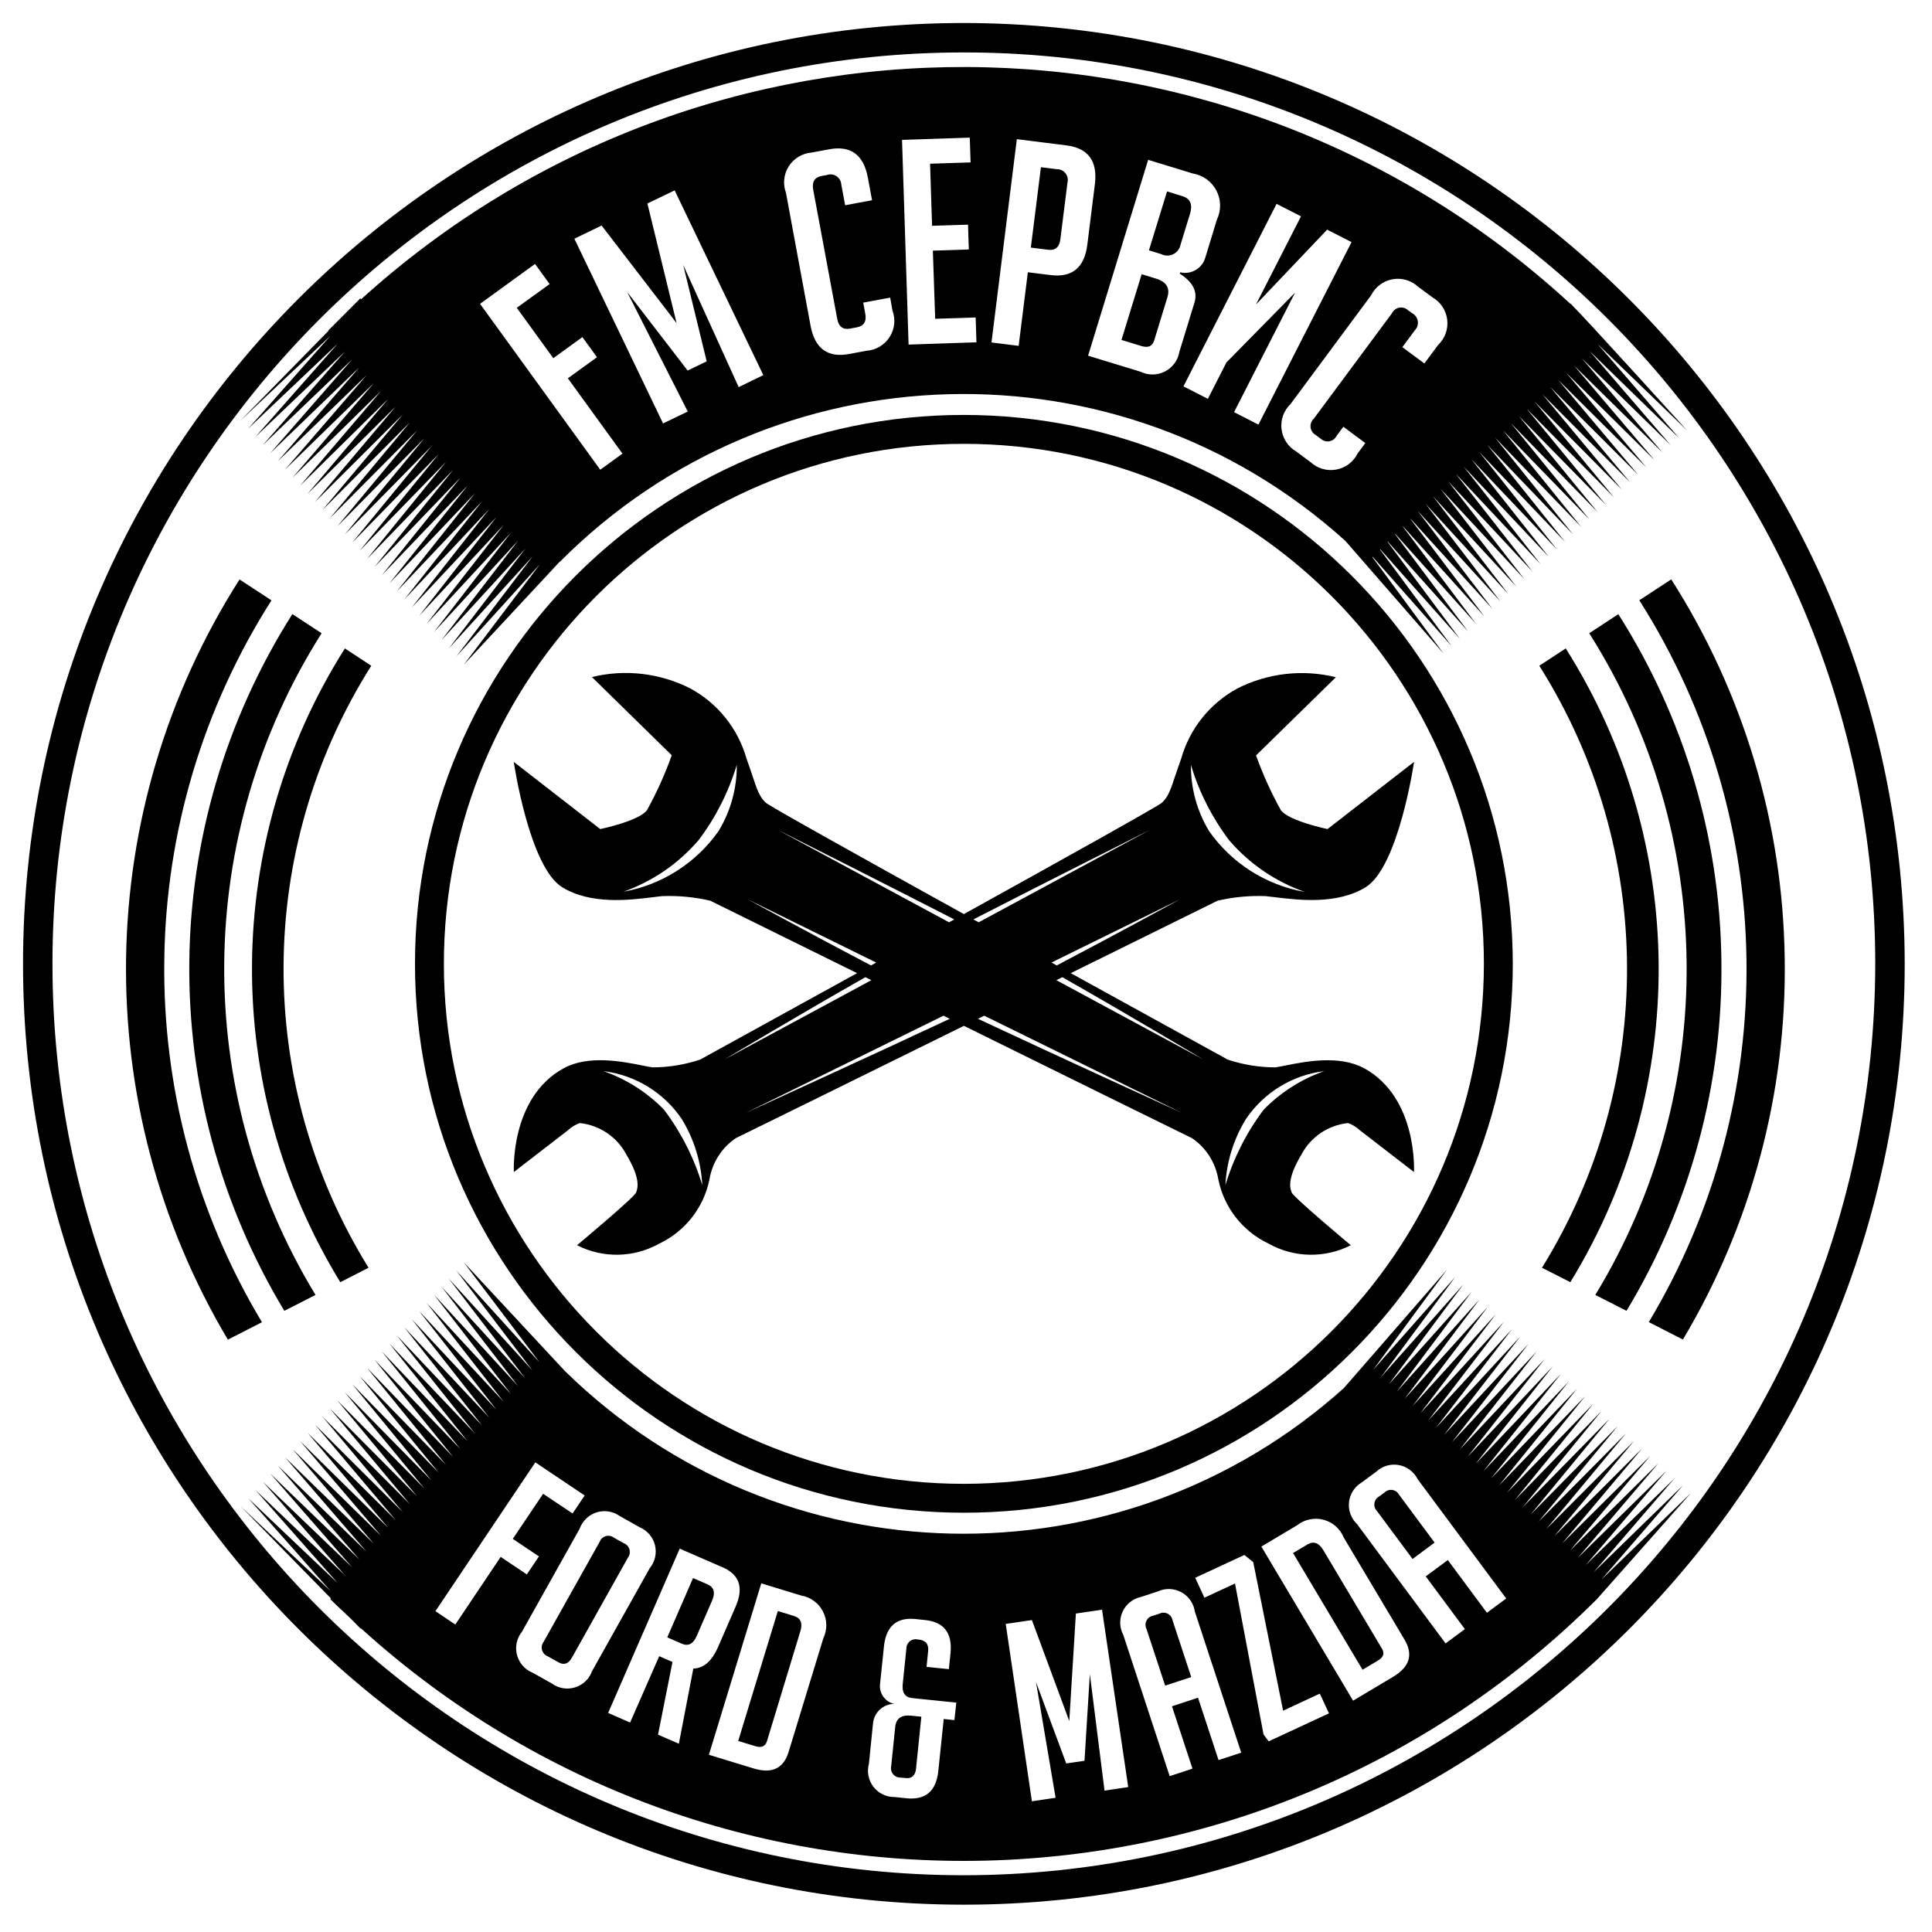
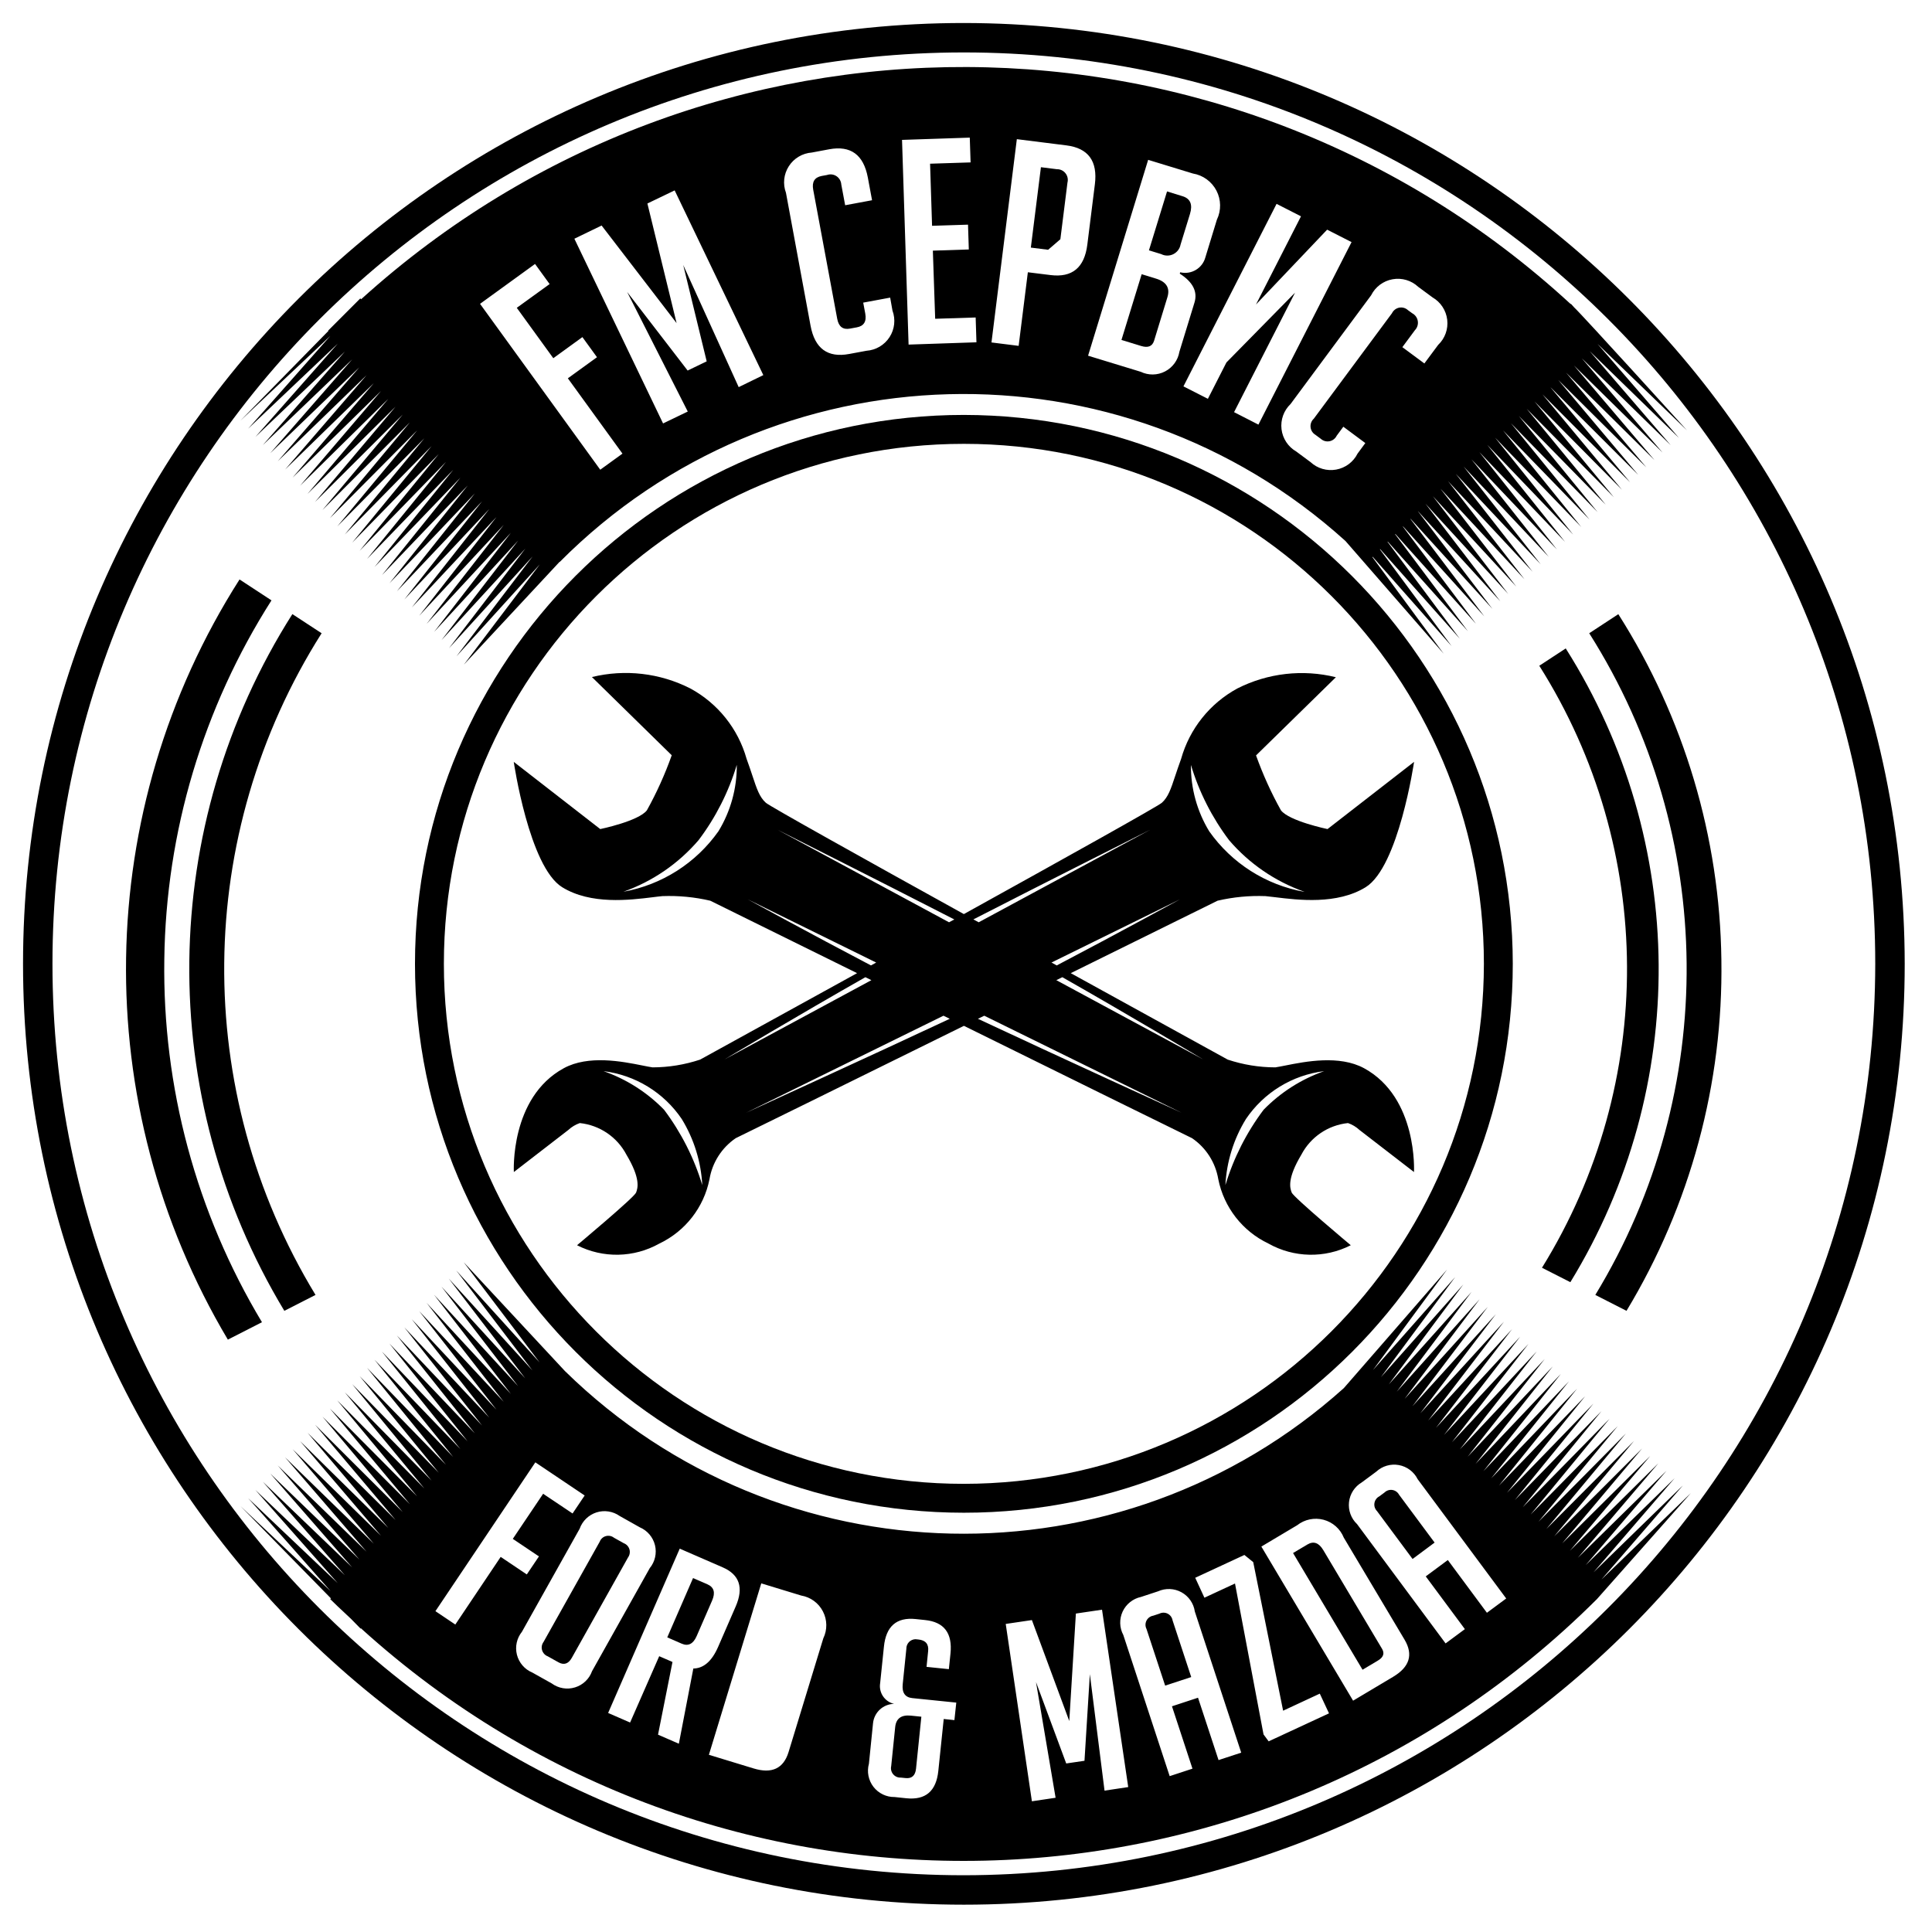
<svg xmlns="http://www.w3.org/2000/svg" width="64" height="64" viewBox="0 0 64 64" fill="none">
  <path fill-rule="evenodd" clip-rule="evenodd" d="M40.991 22.805C40.08 23.299 39.407 24.14 39.126 25.138C39.047 25.352 38.986 25.538 38.931 25.701C38.787 26.137 38.697 26.405 38.488 26.593C38.359 26.708 35.288 28.421 31.929 30.28C28.571 28.421 25.499 26.708 25.37 26.593C25.16 26.405 25.07 26.135 24.925 25.697C24.871 25.535 24.81 25.35 24.732 25.138C24.451 24.14 23.778 23.299 22.866 22.805C21.86 22.294 20.704 22.16 19.608 22.428L22.252 25.019C22.029 25.649 21.753 26.259 21.429 26.843C21.152 27.202 19.884 27.464 19.884 27.464L17.019 25.238C17.019 25.238 17.526 28.715 18.625 29.391C19.573 29.975 20.857 29.816 21.622 29.722C21.743 29.707 21.851 29.693 21.943 29.685C22.476 29.665 23.009 29.716 23.528 29.837L28.392 32.237C25.538 33.811 23.192 35.101 23.192 35.101C22.683 35.27 22.151 35.357 21.616 35.358C21.526 35.345 21.411 35.322 21.277 35.295C20.616 35.163 19.494 34.94 18.676 35.386C16.886 36.361 17.022 38.825 17.022 38.825L18.826 37.432C18.936 37.33 19.065 37.252 19.207 37.203C19.864 37.272 20.444 37.665 20.751 38.25C21.221 39.038 21.132 39.347 21.071 39.506C21.01 39.666 19.115 41.25 19.115 41.25C19.976 41.689 21 41.668 21.843 41.194C22.702 40.785 23.318 39.994 23.503 39.061C23.596 38.509 23.91 38.018 24.373 37.703C24.666 37.563 28.239 35.803 31.931 33.982C35.621 35.803 39.195 37.563 39.487 37.703C39.95 38.018 40.264 38.509 40.357 39.061C40.543 39.994 41.159 40.785 42.018 41.194C42.861 41.668 43.885 41.689 44.746 41.25C44.746 41.25 42.852 39.665 42.79 39.506C42.727 39.348 42.638 39.038 43.109 38.25C43.416 37.664 43.996 37.271 44.654 37.203C44.796 37.252 44.926 37.33 45.035 37.432L46.84 38.825C46.84 38.825 46.975 36.361 45.186 35.386C44.365 34.941 43.237 35.165 42.577 35.297H42.577C42.446 35.323 42.334 35.345 42.246 35.358C41.71 35.357 41.178 35.27 40.67 35.101C40.67 35.101 38.323 33.811 35.47 32.237L40.333 29.837C40.853 29.716 41.386 29.665 41.919 29.685C42.01 29.693 42.117 29.706 42.238 29.721C43.002 29.815 44.289 29.974 45.237 29.391C46.334 28.717 46.843 25.238 46.843 25.238L43.976 27.464C43.976 27.464 42.71 27.202 42.433 26.843C42.108 26.261 41.833 25.652 41.608 25.024L44.253 22.434C43.156 22.163 41.999 22.295 40.991 22.805ZM23.801 27.534C23.056 28.591 21.924 29.312 20.651 29.54C21.617 29.197 22.476 28.608 23.143 27.829C23.709 27.08 24.136 26.236 24.407 25.337C24.414 26.111 24.204 26.872 23.801 27.534ZM19.993 35.483C20.752 35.749 21.439 36.187 22 36.764C22.564 37.515 22.992 38.359 23.264 39.258C23.223 38.483 22.989 37.73 22.584 37.069C21.99 36.191 21.045 35.613 19.993 35.483ZM24.772 29.793L29.025 31.886L28.852 31.981C26.838 30.925 24.772 29.793 24.772 29.793ZM28.667 32.371C26.512 33.593 24.003 35.093 24.003 35.093L28.866 32.469L28.667 32.371ZM24.712 36.863L31.253 33.647L31.462 33.749C28.949 34.928 24.712 36.863 24.712 36.863ZM25.757 27.487L31.438 30.552L31.613 30.458C29.14 29.188 25.757 27.487 25.757 27.487ZM41.273 37.069C41.867 36.191 42.811 35.612 43.864 35.483C43.105 35.749 42.418 36.188 41.857 36.764C41.293 37.515 40.865 38.359 40.593 39.258C40.633 38.483 40.867 37.73 41.273 37.069ZM32.42 30.552L38.101 27.487C38.101 27.487 34.718 29.188 32.245 30.456L32.42 30.552ZM32.395 33.749L32.605 33.647L39.145 36.863C39.145 36.863 34.906 34.928 32.395 33.749ZM34.992 32.469L39.855 35.093C39.855 35.093 37.345 33.593 35.191 32.371L34.992 32.469ZM35.006 31.981L34.832 31.885L39.086 29.793C39.086 29.793 37.019 30.925 35.006 31.981ZM40.056 27.537C40.801 28.595 41.933 29.316 43.206 29.543V29.54C42.241 29.198 41.382 28.61 40.715 27.832C40.15 27.083 39.722 26.239 39.451 25.34C39.444 26.114 39.654 26.875 40.056 27.537Z" fill="black" />
  <path fill-rule="evenodd" clip-rule="evenodd" d="M0.763 31.928C0.763 14.716 14.716 0.762 31.929 0.762C49.134 0.782 63.076 14.724 63.096 31.928C63.096 49.141 49.142 63.095 31.929 63.095C14.716 63.095 0.763 49.141 0.763 31.928ZM1.738 31.928C1.738 48.603 15.255 62.12 31.929 62.12C48.596 62.101 62.102 48.595 62.12 31.928C62.12 15.254 48.603 1.737 31.929 1.737C15.255 1.737 1.738 15.254 1.738 31.928Z" fill="black" />
  <path fill-rule="evenodd" clip-rule="evenodd" d="M13.747 31.928C13.747 21.886 21.887 13.745 31.929 13.745C41.967 13.756 50.102 21.89 50.113 31.928C50.112 41.97 41.972 50.111 31.93 50.111C21.888 50.11 13.747 41.97 13.747 31.928ZM14.704 31.928C14.704 41.441 22.416 49.154 31.929 49.154C41.439 49.144 49.145 41.438 49.156 31.928C49.156 22.415 41.444 14.703 31.93 14.703C22.417 14.702 14.704 22.415 14.704 31.928Z" fill="black" />
  <path d="M39.108 8.101L39.419 7.089C39.515 6.776 39.433 6.579 39.174 6.5L38.66 6.341L38.06 8.293L38.468 8.418C38.593 8.482 38.741 8.482 38.867 8.42C38.993 8.357 39.083 8.239 39.108 8.101Z" fill="black" />
  <path d="M37.802 11.461C38.03 11.531 38.173 11.473 38.231 11.286L38.671 9.849C38.766 9.544 38.641 9.336 38.299 9.231L37.819 9.084L37.15 11.261L37.802 11.461Z" fill="black" />
-   <path d="M35.126 7.925L35.361 6.05C35.389 5.941 35.365 5.826 35.295 5.739C35.226 5.651 35.12 5.602 35.008 5.605L34.482 5.539L34.148 8.202L34.721 8.274C34.958 8.304 35.093 8.187 35.126 7.925Z" fill="black" />
+   <path d="M35.126 7.925L35.361 6.05C35.389 5.941 35.365 5.826 35.295 5.739C35.226 5.651 35.12 5.602 35.008 5.605L34.482 5.539L34.148 8.202L34.721 8.274Z" fill="black" />
  <path d="M38.405 53.455L38.201 53.522C38.105 53.538 38.023 53.599 37.979 53.685C37.935 53.772 37.935 53.874 37.979 53.961L38.597 55.838L39.461 55.555L38.843 53.677C38.827 53.581 38.767 53.499 38.681 53.455C38.594 53.411 38.492 53.411 38.405 53.455Z" fill="black" />
  <path d="M23.436 52.483L22.958 52.276L22.104 54.24L22.581 54.448C22.798 54.543 22.965 54.458 23.079 54.195L23.59 53.02C23.704 52.757 23.652 52.578 23.436 52.483Z" fill="black" />
  <path d="M29.654 57.213L29.522 58.505C29.5 58.599 29.524 58.7 29.587 58.774C29.649 58.849 29.743 58.89 29.841 58.885L29.997 58.901C30.205 58.923 30.322 58.818 30.345 58.587L30.521 56.868L30.168 56.832C29.854 56.802 29.683 56.929 29.654 57.213Z" fill="black" />
-   <path d="M26.3 53.531L25.767 53.368L24.454 57.672L25.024 57.845C25.224 57.906 25.349 57.853 25.405 57.684L26.511 54.043C26.597 53.771 26.527 53.6 26.3 53.531Z" fill="black" />
  <path d="M45.864 49.441L45.691 49.569C45.604 49.614 45.545 49.697 45.53 49.793C45.514 49.889 45.546 49.986 45.614 50.055L46.793 51.643L47.523 51.1L46.345 49.513C46.299 49.429 46.217 49.371 46.122 49.357C46.028 49.343 45.932 49.374 45.864 49.441Z" fill="black" />
  <path d="M20.663 51.121L20.338 50.939C20.262 50.879 20.162 50.86 20.068 50.886C19.975 50.912 19.9 50.981 19.866 51.072L18.006 54.391C17.948 54.469 17.929 54.571 17.957 54.664C17.985 54.758 18.055 54.834 18.146 54.868L18.5 55.066C18.683 55.168 18.831 55.117 18.944 54.914L20.803 51.595C20.86 51.517 20.878 51.416 20.851 51.323C20.823 51.23 20.754 51.155 20.663 51.121Z" fill="black" />
  <path d="M43.836 51.35C43.689 51.104 43.514 51.042 43.31 51.163L42.834 51.446L45.136 55.312L45.647 55.007C45.827 54.9 45.872 54.771 45.782 54.619L43.836 51.35Z" fill="black" />
  <path d="M52.02 42.474C55.975 36.019 55.916 27.877 51.867 21.48L50.991 22.054C54.834 28.137 54.868 35.879 51.08 41.996L52.02 42.474Z" fill="black" />
  <path d="M57.023 31.796C56.971 27.736 55.789 23.771 53.609 20.345L52.645 20.977C56.874 27.651 56.953 36.145 52.847 42.896L53.88 43.423C55.996 39.919 57.085 35.89 57.023 31.796Z" fill="black" />
-   <path d="M59.121 31.763C59.063 27.304 57.761 22.95 55.362 19.192L54.304 19.885C58.925 27.154 59.046 36.409 54.618 43.797L55.749 44.374C58.019 40.564 59.186 36.198 59.121 31.763Z" fill="black" />
-   <path d="M11.425 21.48C7.377 27.877 7.318 36.019 11.273 42.474L12.209 41.996C8.423 35.879 8.457 28.137 12.299 22.054L11.425 21.48Z" fill="black" />
  <path d="M10.654 20.977L9.685 20.343C5.23 27.364 5.126 36.301 9.419 43.423L10.452 42.896C6.347 36.145 6.425 27.651 10.654 20.977Z" fill="black" />
  <path d="M5.443 31.78C5.497 27.563 6.726 23.445 8.993 19.888L7.935 19.195C3.063 26.843 2.914 36.583 7.548 44.377L8.678 43.8C6.5 40.174 5.38 36.01 5.443 31.78Z" fill="black" />
  <path fill-rule="evenodd" clip-rule="evenodd" d="M8.216 14.204C8.214 14.206 8.215 14.204 8.219 14.201L8.216 14.204ZM8.219 14.201C8.34 14.074 10.942 11.127 10.942 11.127L7.961 13.938L10.88 10.961L10.87 10.952L11.936 9.885L11.962 9.914C23.349 -0.405 40.725 -0.336 52.03 10.072L52.038 10.064L52.144 10.181C52.419 10.435 55.882 14.254 55.882 14.254L52.921 11.392C52.921 11.392 55.563 14.447 55.613 14.501C55.663 14.555 52.66 11.631 52.66 11.631L55.345 14.747L52.4 11.87L55.075 14.993L52.14 12.108L54.806 15.24L51.878 12.344L54.537 15.483L51.617 12.584L54.268 15.73L51.356 12.823L53.999 15.977L51.095 13.062L53.73 16.224L50.835 13.302L53.461 16.471L50.574 13.541L53.191 16.718L50.313 13.78L52.923 16.965L50.052 14.02L52.654 17.211L49.791 14.259L52.382 17.459L49.528 14.499L52.112 17.707L49.267 14.735L51.844 17.95L49.007 14.978L51.574 18.201L48.745 15.217L51.305 18.448L48.486 15.457L51.038 18.694L48.225 15.696L50.77 18.941L47.968 15.939L50.5 19.188L47.717 16.189L50.231 19.434L47.466 16.438L49.964 19.678L47.221 16.686L49.701 19.922L46.973 16.935V16.939L49.439 20.171L46.729 17.188L46.724 17.193L49.17 20.419L46.479 17.439L46.473 17.445L48.895 20.666L46.223 17.689L46.215 17.697L48.627 20.912L45.972 17.941L45.964 17.948L48.358 21.159L45.721 18.192L45.712 18.2L48.09 21.408L45.472 18.445L45.462 18.455L47.824 21.655L44.571 17.922C37.099 11.169 25.642 11.475 18.541 18.616L18.536 18.612L15.368 22.015L17.882 18.696L15.12 21.743L17.643 18.433L14.873 21.474L17.404 18.171L14.626 21.205L17.164 17.908L14.38 20.934L16.925 17.647L14.134 20.664L16.687 17.388L13.887 20.398L16.448 17.125L13.64 20.125L16.208 16.863L13.394 19.859L15.97 16.606L13.146 19.59L15.731 16.344L12.902 19.322L15.492 16.085L12.653 19.052L15.252 15.823L12.407 18.783L15.014 15.563L12.161 18.514L14.774 15.302L11.914 18.245L14.534 15.041L11.667 17.976L14.296 14.779L11.421 17.707L14.057 14.519L11.174 17.437L13.818 14.258L10.928 17.167L13.577 13.993L10.681 16.895L13.341 13.733L10.435 16.628L13.102 13.473L10.186 16.361L12.861 13.214L9.94 16.091L12.622 12.953L9.692 15.822L12.383 12.692L9.446 15.553L12.143 12.429L9.2 15.281L11.904 12.168L8.953 15.012L11.665 11.906L8.707 14.743L11.426 11.646L8.46 14.474L11.187 11.385C11.187 11.385 8.345 14.08 8.219 14.201ZM46.982 9.503L47.454 9.851C47.724 10.008 47.904 10.282 47.941 10.592C47.978 10.901 47.867 11.21 47.641 11.425L47.184 12.04L46.455 11.5L46.871 10.938C46.949 10.858 46.984 10.745 46.966 10.635C46.949 10.525 46.88 10.429 46.781 10.377L46.636 10.271C46.558 10.2 46.451 10.172 46.348 10.192C46.245 10.213 46.157 10.281 46.111 10.376L43.521 13.87C43.443 13.941 43.403 14.045 43.414 14.15C43.424 14.255 43.483 14.348 43.574 14.403L43.756 14.538C43.834 14.608 43.941 14.637 44.044 14.616C44.147 14.595 44.234 14.528 44.28 14.433L44.5 14.136L45.228 14.677L44.971 15.026C44.831 15.305 44.568 15.501 44.261 15.556C43.954 15.611 43.639 15.519 43.411 15.306L42.94 14.957C42.67 14.801 42.489 14.527 42.452 14.217C42.415 13.907 42.527 13.598 42.752 13.383L45.419 9.784C45.559 9.504 45.822 9.306 46.13 9.251C46.438 9.195 46.754 9.289 46.982 9.503ZM41.606 10.087L43.097 7.166L42.288 6.753L39.203 12.799L40.013 13.211L40.627 12.007L42.899 9.696L40.88 13.653L41.687 14.066L44.772 8.02L43.963 7.608L41.606 10.087ZM39.516 5.748C39.85 5.803 40.139 6.013 40.296 6.314C40.452 6.614 40.458 6.971 40.311 7.277L39.93 8.524C39.832 8.888 39.462 9.108 39.096 9.02L39.081 9.065C39.517 9.343 39.679 9.663 39.568 10.025L39.069 11.652C39.022 11.932 38.846 12.173 38.594 12.304C38.342 12.435 38.044 12.439 37.788 12.316L36.044 11.783L38.034 5.295L39.516 5.748ZM35.326 4.816L33.684 4.61L32.844 11.344L33.744 11.457L34.049 9.019L34.8 9.112C35.517 9.202 35.924 8.866 36.019 8.104L36.269 6.106C36.366 5.337 36.051 4.907 35.326 4.816ZM32.125 4.559L32.152 5.38L30.81 5.423L30.876 7.48L32.067 7.442L32.093 8.264L30.902 8.303L30.979 10.56L32.32 10.517L32.346 11.339L30.098 11.415L29.881 4.634L32.125 4.559ZM27.468 4.945L26.892 5.053C26.582 5.076 26.299 5.243 26.131 5.506C25.962 5.768 25.927 6.094 26.036 6.386L26.851 10.791C26.992 11.547 27.419 11.859 28.13 11.726L28.706 11.619C29.017 11.597 29.299 11.429 29.468 11.167C29.637 10.905 29.672 10.579 29.564 10.287L29.488 9.859L28.595 10.025L28.663 10.387C28.711 10.649 28.618 10.801 28.382 10.844L28.16 10.885C27.923 10.93 27.782 10.821 27.734 10.561L26.939 6.287C26.89 6.025 26.984 5.874 27.219 5.829L27.395 5.797C27.501 5.76 27.618 5.774 27.711 5.837C27.804 5.899 27.862 6.001 27.869 6.113L27.997 6.799L28.888 6.633L28.748 5.88C28.606 5.125 28.18 4.813 27.468 4.945ZM19.929 7.471L22.413 10.703L21.446 6.741L22.349 6.307L25.286 12.426L24.47 12.824L22.633 8.779L23.41 11.97L22.779 12.275L20.775 9.672L22.783 13.633L21.965 14.027L19.027 7.908L19.929 7.471ZM18.207 9.41L17.724 8.744L15.902 10.065L19.884 15.56L20.62 15.027L18.811 12.532L19.776 11.833L19.293 11.167L18.329 11.866L17.119 10.197L18.207 9.41Z" fill="black" />
  <path fill-rule="evenodd" clip-rule="evenodd" d="M55.742 49.214C55.792 49.16 52.789 52.084 52.789 52.084L55.474 48.968L52.529 51.845L55.204 48.721L52.268 51.605L54.935 48.474L52.006 51.369L54.666 48.23L51.746 51.13L54.397 47.983L51.485 50.891L54.127 47.736L51.224 50.651L53.858 47.489L50.963 50.411L53.589 47.242L50.703 50.172L53.321 46.995L50.443 49.929L53.052 46.744L50.182 49.69L52.783 46.498L49.921 49.451L52.511 46.251L49.656 49.211L52.242 46.003L49.396 48.974L51.973 45.759L49.14 48.734L51.707 45.511L48.879 48.494L51.438 45.264L48.619 48.255L51.172 45.018L48.359 48.015L50.903 44.77L48.097 47.776L50.632 44.52L47.835 47.533L50.359 44.277L47.57 47.297L50.089 44.03L47.311 47.058L49.821 43.782L47.049 46.818L49.552 43.535L46.789 46.583L49.284 43.292L46.529 46.34L49.013 43.041L46.27 46.101L48.748 42.795L46.005 45.862L48.475 42.549L45.744 45.622L48.206 42.302L45.483 45.383L47.937 42.054L44.517 45.982C37.113 52.626 25.822 52.38 18.715 45.419L15.362 41.815L17.877 45.135L15.115 42.087L17.637 45.397L14.867 42.356L17.398 45.659L14.626 42.623L17.163 45.918L14.379 42.891L16.925 46.179L14.133 43.161L16.686 46.437L13.886 43.431L16.447 46.7L13.64 43.7L16.208 46.962L13.393 43.969L15.97 47.223L13.146 44.239L15.73 47.483L12.9 44.507L15.49 47.745L12.651 44.773L15.25 48.002L12.405 45.042L15.012 48.263L12.159 45.311L14.773 48.524L11.914 45.586L14.534 48.786L11.667 45.851L14.296 49.048L11.42 46.12L14.057 49.307L11.173 46.389L13.818 49.569L10.928 46.659L13.579 49.829L10.683 46.928L13.342 50.091L10.437 47.196L13.104 50.351L10.191 47.465L12.863 50.615L9.941 47.738L12.623 50.876L9.694 48.007L12.384 51.138L9.445 48.277L12.141 51.401L9.201 48.546L11.905 51.66L8.955 48.816L11.666 51.922L8.708 49.086L11.425 52.182L8.459 49.355L11.187 52.443C11.187 52.443 8.376 49.779 8.221 49.63L8.216 49.624C8.214 49.623 8.216 49.625 8.221 49.63C8.37 49.786 10.949 52.705 10.949 52.705L7.969 49.894L10.963 52.949L10.939 52.972C11.103 53.136 11.272 53.294 11.441 53.451L11.441 53.452H11.441V53.452H11.441C11.502 53.509 11.564 53.567 11.625 53.624L11.945 53.95L11.956 53.939C23.682 64.576 41.689 64.151 52.901 52.972L56.011 49.462L53.05 52.324C53.05 52.324 55.692 49.269 55.742 49.214ZM15.083 53.815L14.424 53.372L17.734 48.442L19.368 49.54L18.967 50.136L17.992 49.483L16.987 50.977L17.853 51.558L17.451 52.155L16.586 51.574L15.083 53.815ZM17.633 55.405L18.283 55.769L18.278 55.767C18.5 55.929 18.785 55.978 19.048 55.897C19.311 55.817 19.52 55.617 19.613 55.358L21.525 51.945C21.699 51.733 21.762 51.452 21.697 51.186C21.631 50.92 21.444 50.7 21.192 50.593L20.529 50.22C20.305 50.062 20.021 50.017 19.76 50.1C19.499 50.184 19.292 50.385 19.201 50.643L17.289 54.056C17.118 54.269 17.056 54.551 17.124 54.816C17.192 55.081 17.38 55.3 17.633 55.405ZM22.967 55.274L22.488 57.763L21.798 57.463L22.277 55.055L21.837 54.864L20.873 57.061L20.145 56.744L22.517 51.301L23.942 51.921C24.498 52.163 24.641 52.595 24.371 53.216L23.787 54.559C23.58 55.032 23.305 55.27 22.962 55.272L22.967 55.274ZM26.123 58.037L27.273 54.272C27.41 53.989 27.405 53.658 27.26 53.38C27.116 53.1 26.849 52.906 26.539 52.854L25.218 52.451L23.483 58.13L24.962 58.581C25.569 58.767 25.956 58.585 26.123 58.037ZM31.616 56.981L31.262 56.944L31.083 58.664C31.014 59.333 30.662 59.635 30.025 59.57L29.635 59.529C29.361 59.533 29.102 59.408 28.934 59.191C28.767 58.974 28.711 58.691 28.784 58.427L28.92 57.087C28.955 56.725 29.256 56.448 29.618 56.443C29.308 56.372 29.105 56.072 29.156 55.757L29.281 54.548C29.349 53.873 29.699 53.568 30.33 53.633L30.643 53.666C31.274 53.73 31.555 54.1 31.486 54.775L31.432 55.293L30.693 55.217L30.746 54.691C30.77 54.462 30.661 54.333 30.419 54.31L30.328 54.301C30.246 54.302 30.167 54.337 30.11 54.396C30.053 54.456 30.022 54.536 30.024 54.619L29.904 55.787C29.874 56.072 29.98 56.227 30.222 56.252L31.678 56.401L31.616 56.981ZM36.103 55.459L36.589 59.317L37.374 59.199L36.506 53.323L35.64 53.451L35.421 57.012L34.183 53.667L33.316 53.795L34.183 59.67L34.968 59.553L34.319 55.72L35.32 58.417L35.925 58.328L36.103 55.459ZM40.366 58.305L39.686 56.239L38.823 56.523L39.502 58.589L38.747 58.837L37.211 54.161C37.082 53.92 37.074 53.633 37.189 53.385C37.304 53.138 37.529 52.958 37.796 52.901L38.361 52.715C38.611 52.603 38.898 52.614 39.138 52.746C39.377 52.877 39.541 53.114 39.58 53.384L41.117 58.059L40.366 58.305ZM41.856 57.455L42.026 57.684L44.025 56.757L43.72 56.104L42.505 56.669L41.515 51.748L41.222 51.51L39.593 52.266L39.898 52.926L40.911 52.456L41.856 57.455ZM46.152 55.545L44.823 56.337L41.784 51.232L42.971 50.525C43.218 50.331 43.542 50.264 43.845 50.344C44.149 50.425 44.397 50.644 44.514 50.935L46.529 54.318C46.821 54.811 46.695 55.221 46.151 55.545H46.152ZM47.961 51.678L49.256 53.425L49.895 52.952L46.962 49C46.839 48.755 46.608 48.581 46.338 48.532C46.068 48.483 45.791 48.564 45.59 48.751L45.112 49.105C44.876 49.244 44.718 49.486 44.688 49.758C44.657 50.03 44.756 50.301 44.955 50.489L47.887 54.44L48.526 53.967L47.23 52.22L47.961 51.678Z" fill="black" />
</svg>